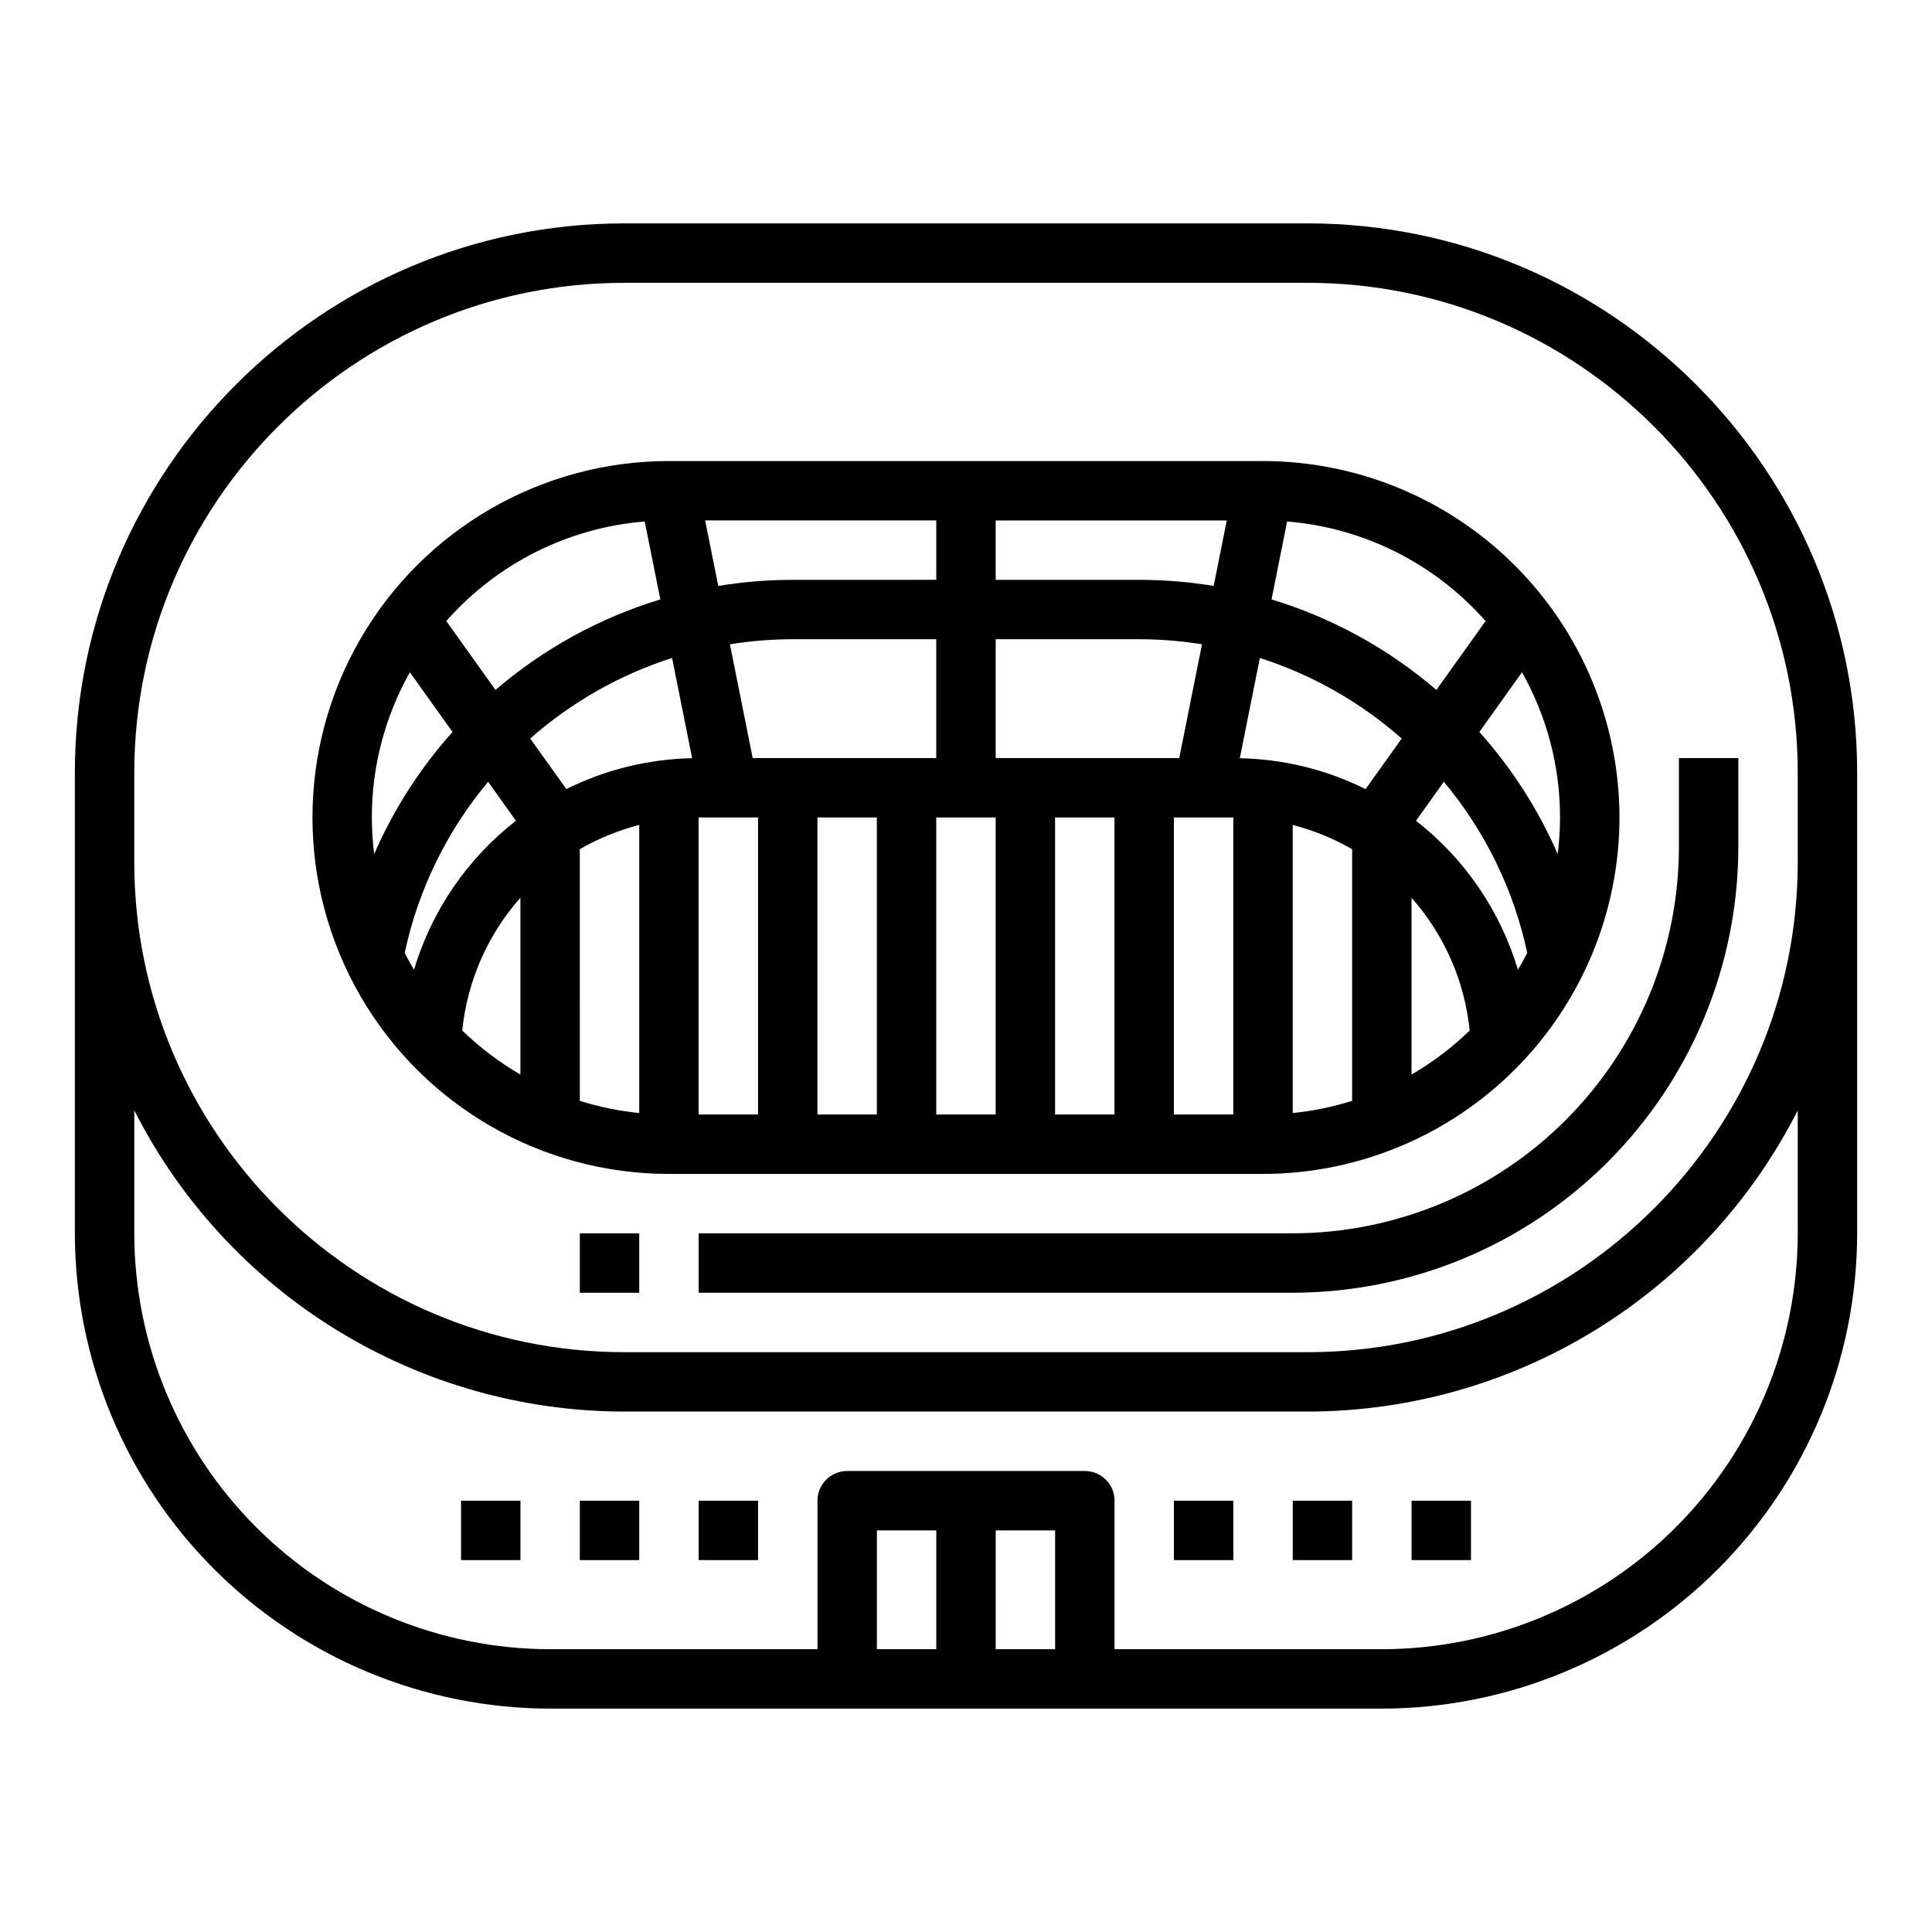
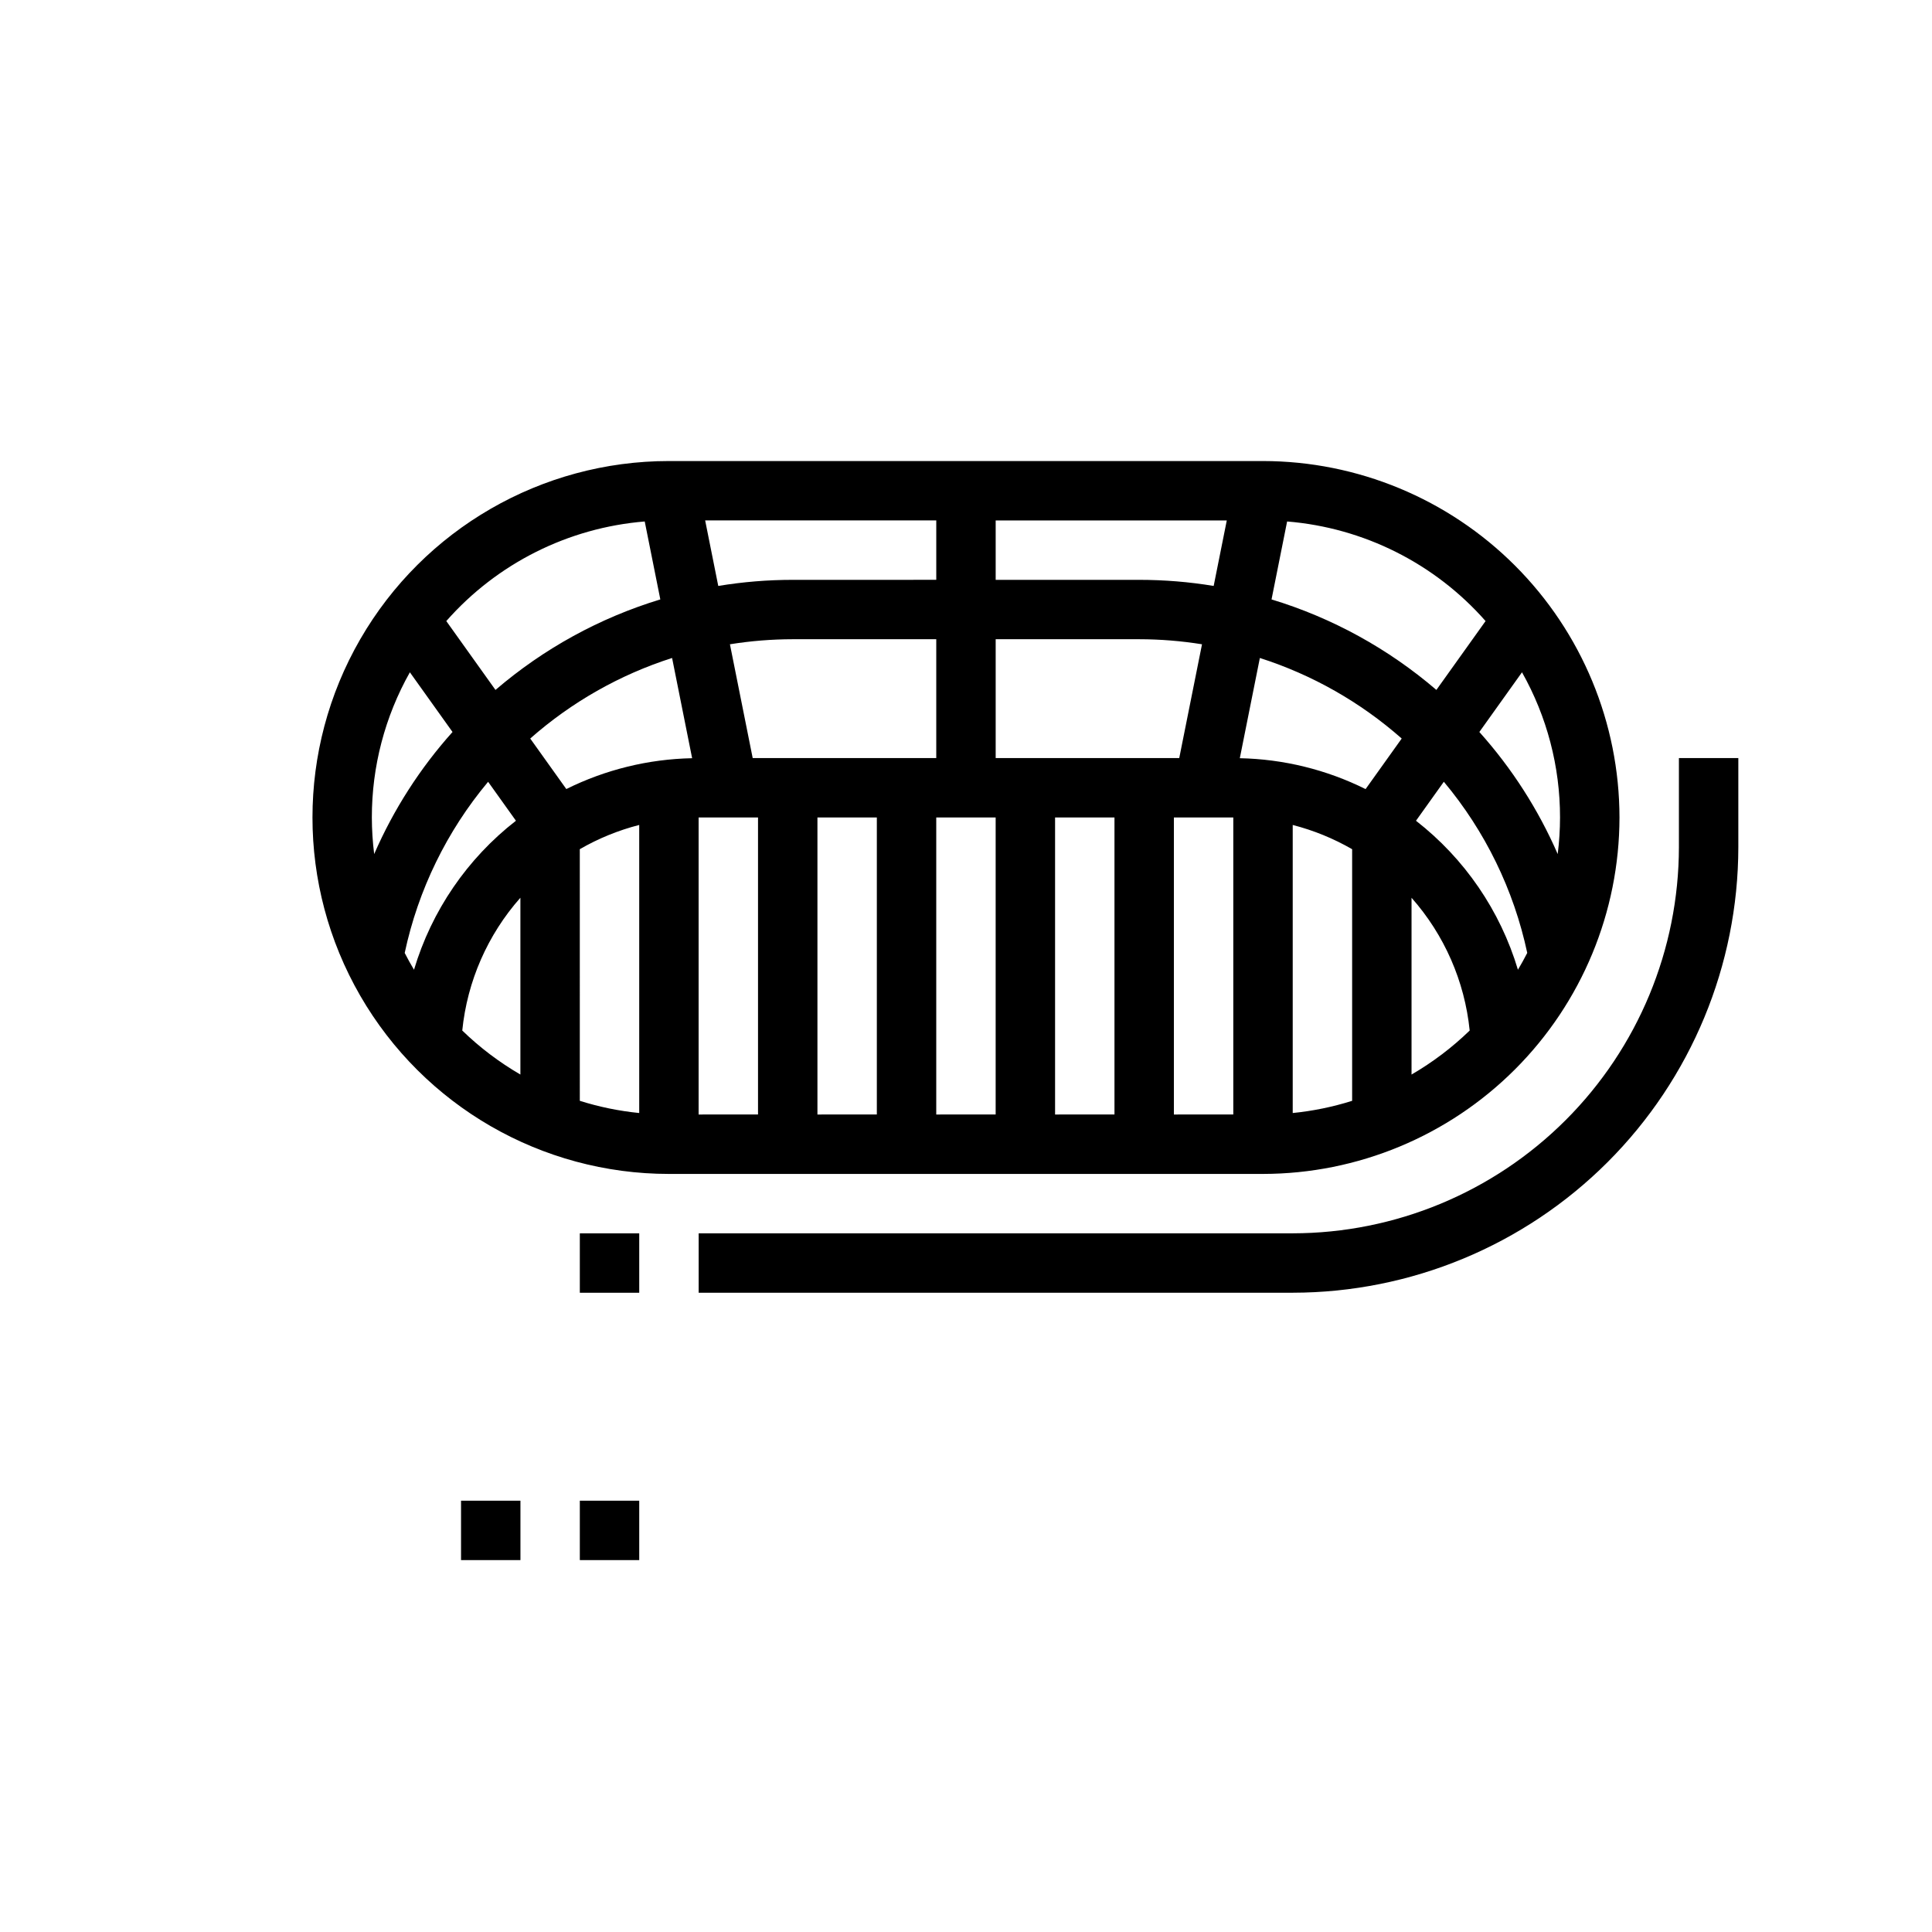
<svg xmlns="http://www.w3.org/2000/svg" fill="#000000" width="800px" height="800px" version="1.1" viewBox="144 144 512 512">
  <g>
-     <path d="m490.53 203.2h-181.06c-80.301 0-145.63 65.328-145.63 145.63v122.02c0.039 33.391 13.32 65.406 36.934 89.02 23.613 23.613 55.629 36.895 89.02 36.934h220.42c33.395-0.039 65.406-13.32 89.02-36.934 23.613-23.613 36.895-55.629 36.934-89.02v-122.02c0-80.305-65.332-145.63-145.63-145.63zm-98.402 377.86h-15.742v-31.488h15.742zm15.742 0 0.004-31.488h15.742v31.488zm212.55-110.21c-0.031 29.219-11.652 57.23-32.316 77.891-20.66 20.66-48.672 32.285-77.891 32.316h-70.848v-39.359c0-4.348-3.523-7.871-7.871-7.871h-62.977c-4.348 0-7.875 3.523-7.875 7.871v39.359h-70.848c-29.219-0.031-57.23-11.656-77.891-32.316-20.66-20.66-32.285-48.672-32.316-77.891v-32.586c12.176 23.996 30.754 44.152 53.68 58.238 22.926 14.09 49.301 21.559 76.207 21.578h181.06c26.906-0.02 53.281-7.488 76.207-21.578 22.926-14.086 41.504-34.242 53.68-58.238zm0-98.398c0 71.621-58.27 129.89-129.89 129.89h-181.06c-71.621 0-129.89-58.27-129.89-129.89v-23.613c0-71.621 58.266-129.89 129.89-129.89h181.06c71.621 0 129.89 58.27 129.89 129.89z" />
    <path d="m297.66 470.85h15.742v15.742h-15.742z" />
-     <path d="m455.1 541.7h15.742v15.742h-15.742z" />
-     <path d="m486.59 541.7h15.742v15.742h-15.742z" />
-     <path d="m518.08 541.7h15.742v15.742h-15.742z" />
    <path d="m266.18 541.7h15.742v15.742h-15.742z" />
    <path d="m297.66 541.7h15.742v15.742h-15.742z" />
-     <path d="m329.15 541.7h15.742v15.742h-15.742z" />
    <path d="m588.93 344.89v23.617c-0.031 27.129-10.82 53.141-30.008 72.328-19.184 19.184-45.195 29.977-72.328 30.008h-157.44v15.742h157.44c31.309-0.035 61.32-12.488 83.457-34.625 22.137-22.137 34.59-52.148 34.625-83.453v-23.617z" />
    <path d="m573.18 360.64c-0.027-25.043-9.992-49.055-27.699-66.762-17.711-17.711-41.723-27.672-66.766-27.699h-157.44c-33.746 0-64.934 18.004-81.809 47.23s-16.875 65.238 0 94.465c16.875 29.227 48.062 47.23 81.809 47.23h157.44c25.043-0.027 49.055-9.988 66.766-27.699 17.707-17.707 27.672-41.719 27.699-66.766zm-321.93 35.898c3.562-16.695 11.152-32.266 22.105-45.355l7.371 10.32h0.004c-12.895 10.031-22.336 23.836-27.016 39.488-0.871-1.453-1.688-2.941-2.465-4.453zm79.625-114.62h61.246v15.742l-38.055 0.004c-6.606 0-13.199 0.539-19.719 1.617zm134.76 17.363h0.004c-6.519-1.078-13.113-1.617-19.719-1.617h-38.055v-15.746h61.246zm80.629 101.71h0.004c-4.684-15.648-14.125-29.449-27.016-39.484l7.379-10.332c10.957 13.09 18.543 28.66 22.105 45.355-0.777 1.512-1.594 3.004-2.469 4.461zm-43.934-31.945v66.684c-5.125 1.613-10.398 2.699-15.746 3.231v-76.336c5.516 1.414 10.812 3.578 15.746 6.422zm15.742 12.875c8.695 9.824 14.086 22.129 15.41 35.18-4.641 4.5-9.816 8.418-15.41 11.664zm-12.176-28.805c-10.371-5.156-21.754-7.949-33.332-8.184l5.312-26.562c13.871 4.441 26.668 11.711 37.59 21.348zm-49.383-8.227h-48.648v-31.488h38.059-0.004c5.57 0.008 11.129 0.457 16.625 1.34zm-102.45-31.488h38.055v31.488h-48.648l-6.031-30.148c5.496-0.883 11.055-1.332 16.625-1.34zm-26.641 31.531c-11.582 0.23-22.969 3.023-33.344 8.172l-9.562-13.387c10.922-9.637 23.719-16.906 37.594-21.348zm-45.512 36.973v46.859c-5.594-3.246-10.766-7.16-15.406-11.664 1.32-13.055 6.711-25.367 15.406-35.195zm15.742-12.871 0.004 0.004c4.93-2.848 10.227-5.004 15.742-6.418v76.34c-5.344-0.531-10.621-1.617-15.742-3.231zm31.488-8.402h15.742v78.719l-15.742 0.004zm31.488 0h15.742v78.719l-15.742 0.004zm31.488 0h15.742v78.719l-15.742 0.004zm31.488 0h15.742v78.719l-15.742 0.004zm31.488 0h15.742v78.719l-15.742 0.004zm101.71 9.703h0.004c-5.144-11.824-12.156-22.746-20.762-32.352l11.301-15.82c6.617 11.738 10.09 24.992 10.078 38.469-0.004 3.246-0.211 6.488-0.617 9.703zm-19.113-61.746-13.035 18.25h0.004c-12.742-10.938-27.617-19.109-43.688-23.988l4.129-20.656h0.004c20.285 1.656 39.141 11.117 52.59 26.395zm-222.83-26.395 4.133 20.656h0.004c-16.066 4.879-30.945 13.051-43.688 23.988l-13.035-18.25c13.449-15.277 32.305-24.738 52.594-26.395zm-62.238 39.969 11.301 15.82c-8.605 9.605-15.613 20.527-20.762 32.352-0.402-3.215-0.609-6.457-0.617-9.703-0.012-13.477 3.461-26.73 10.078-38.469z" />
  </g>
</svg>